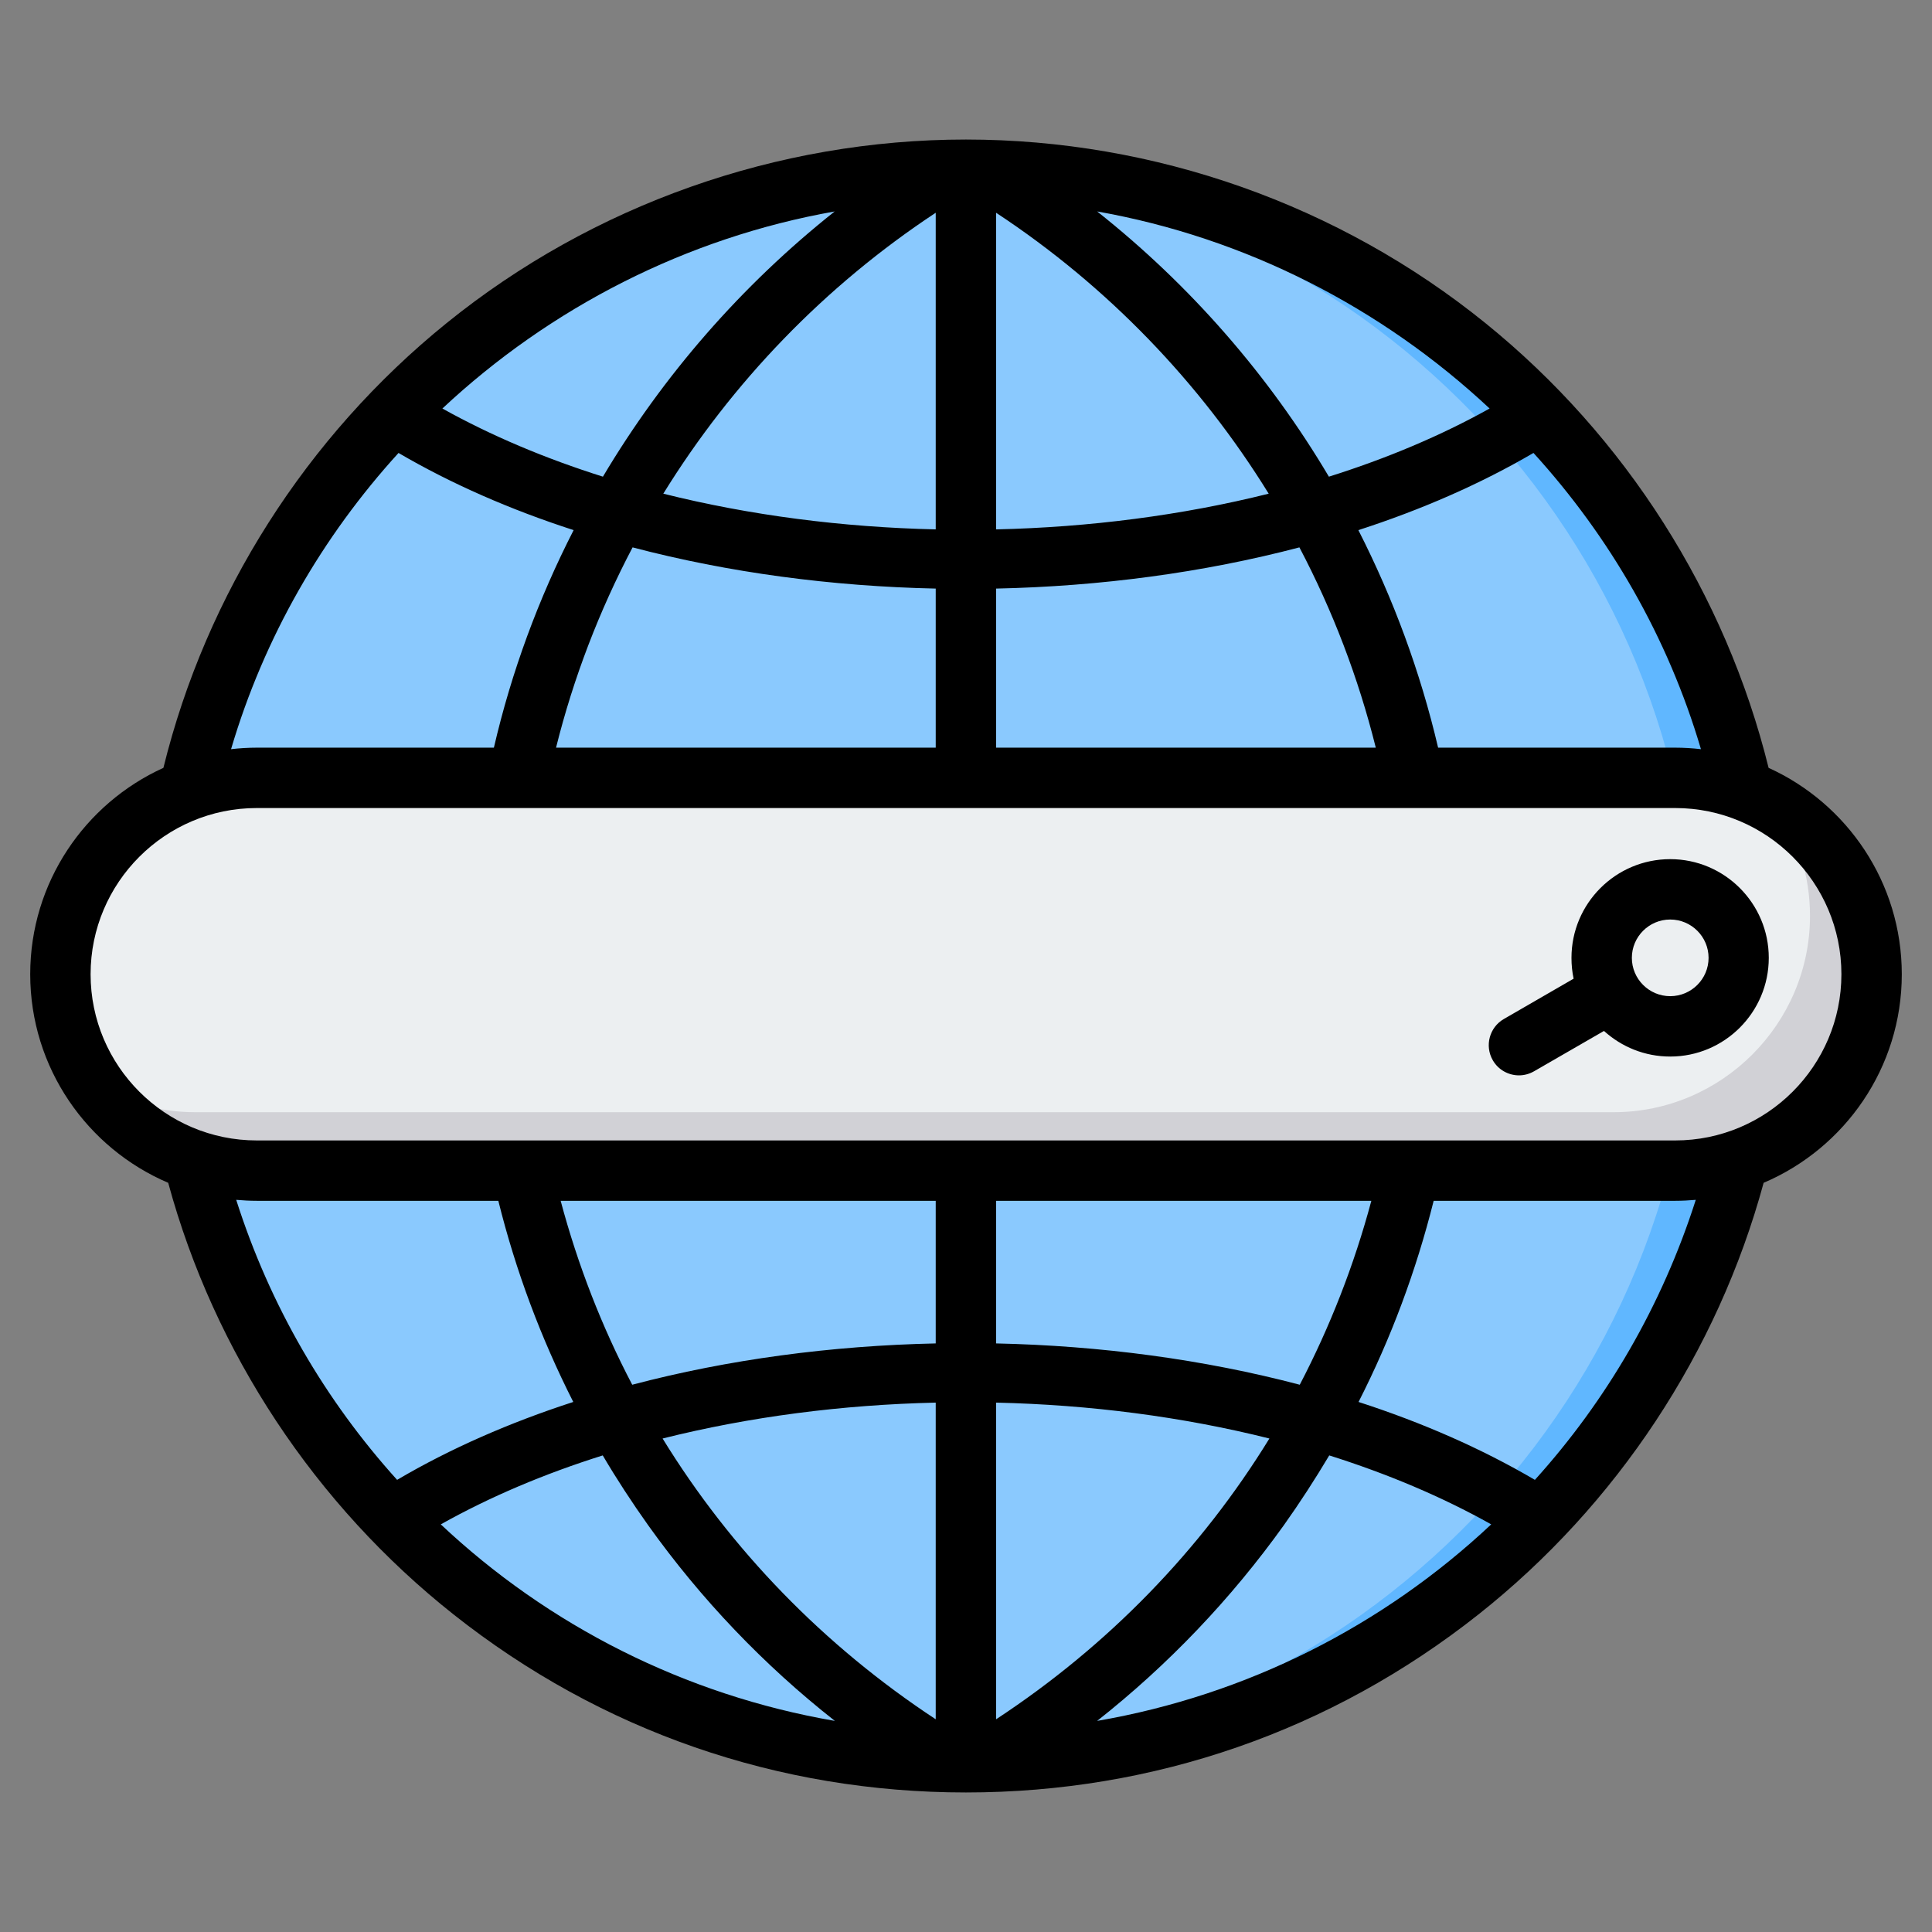
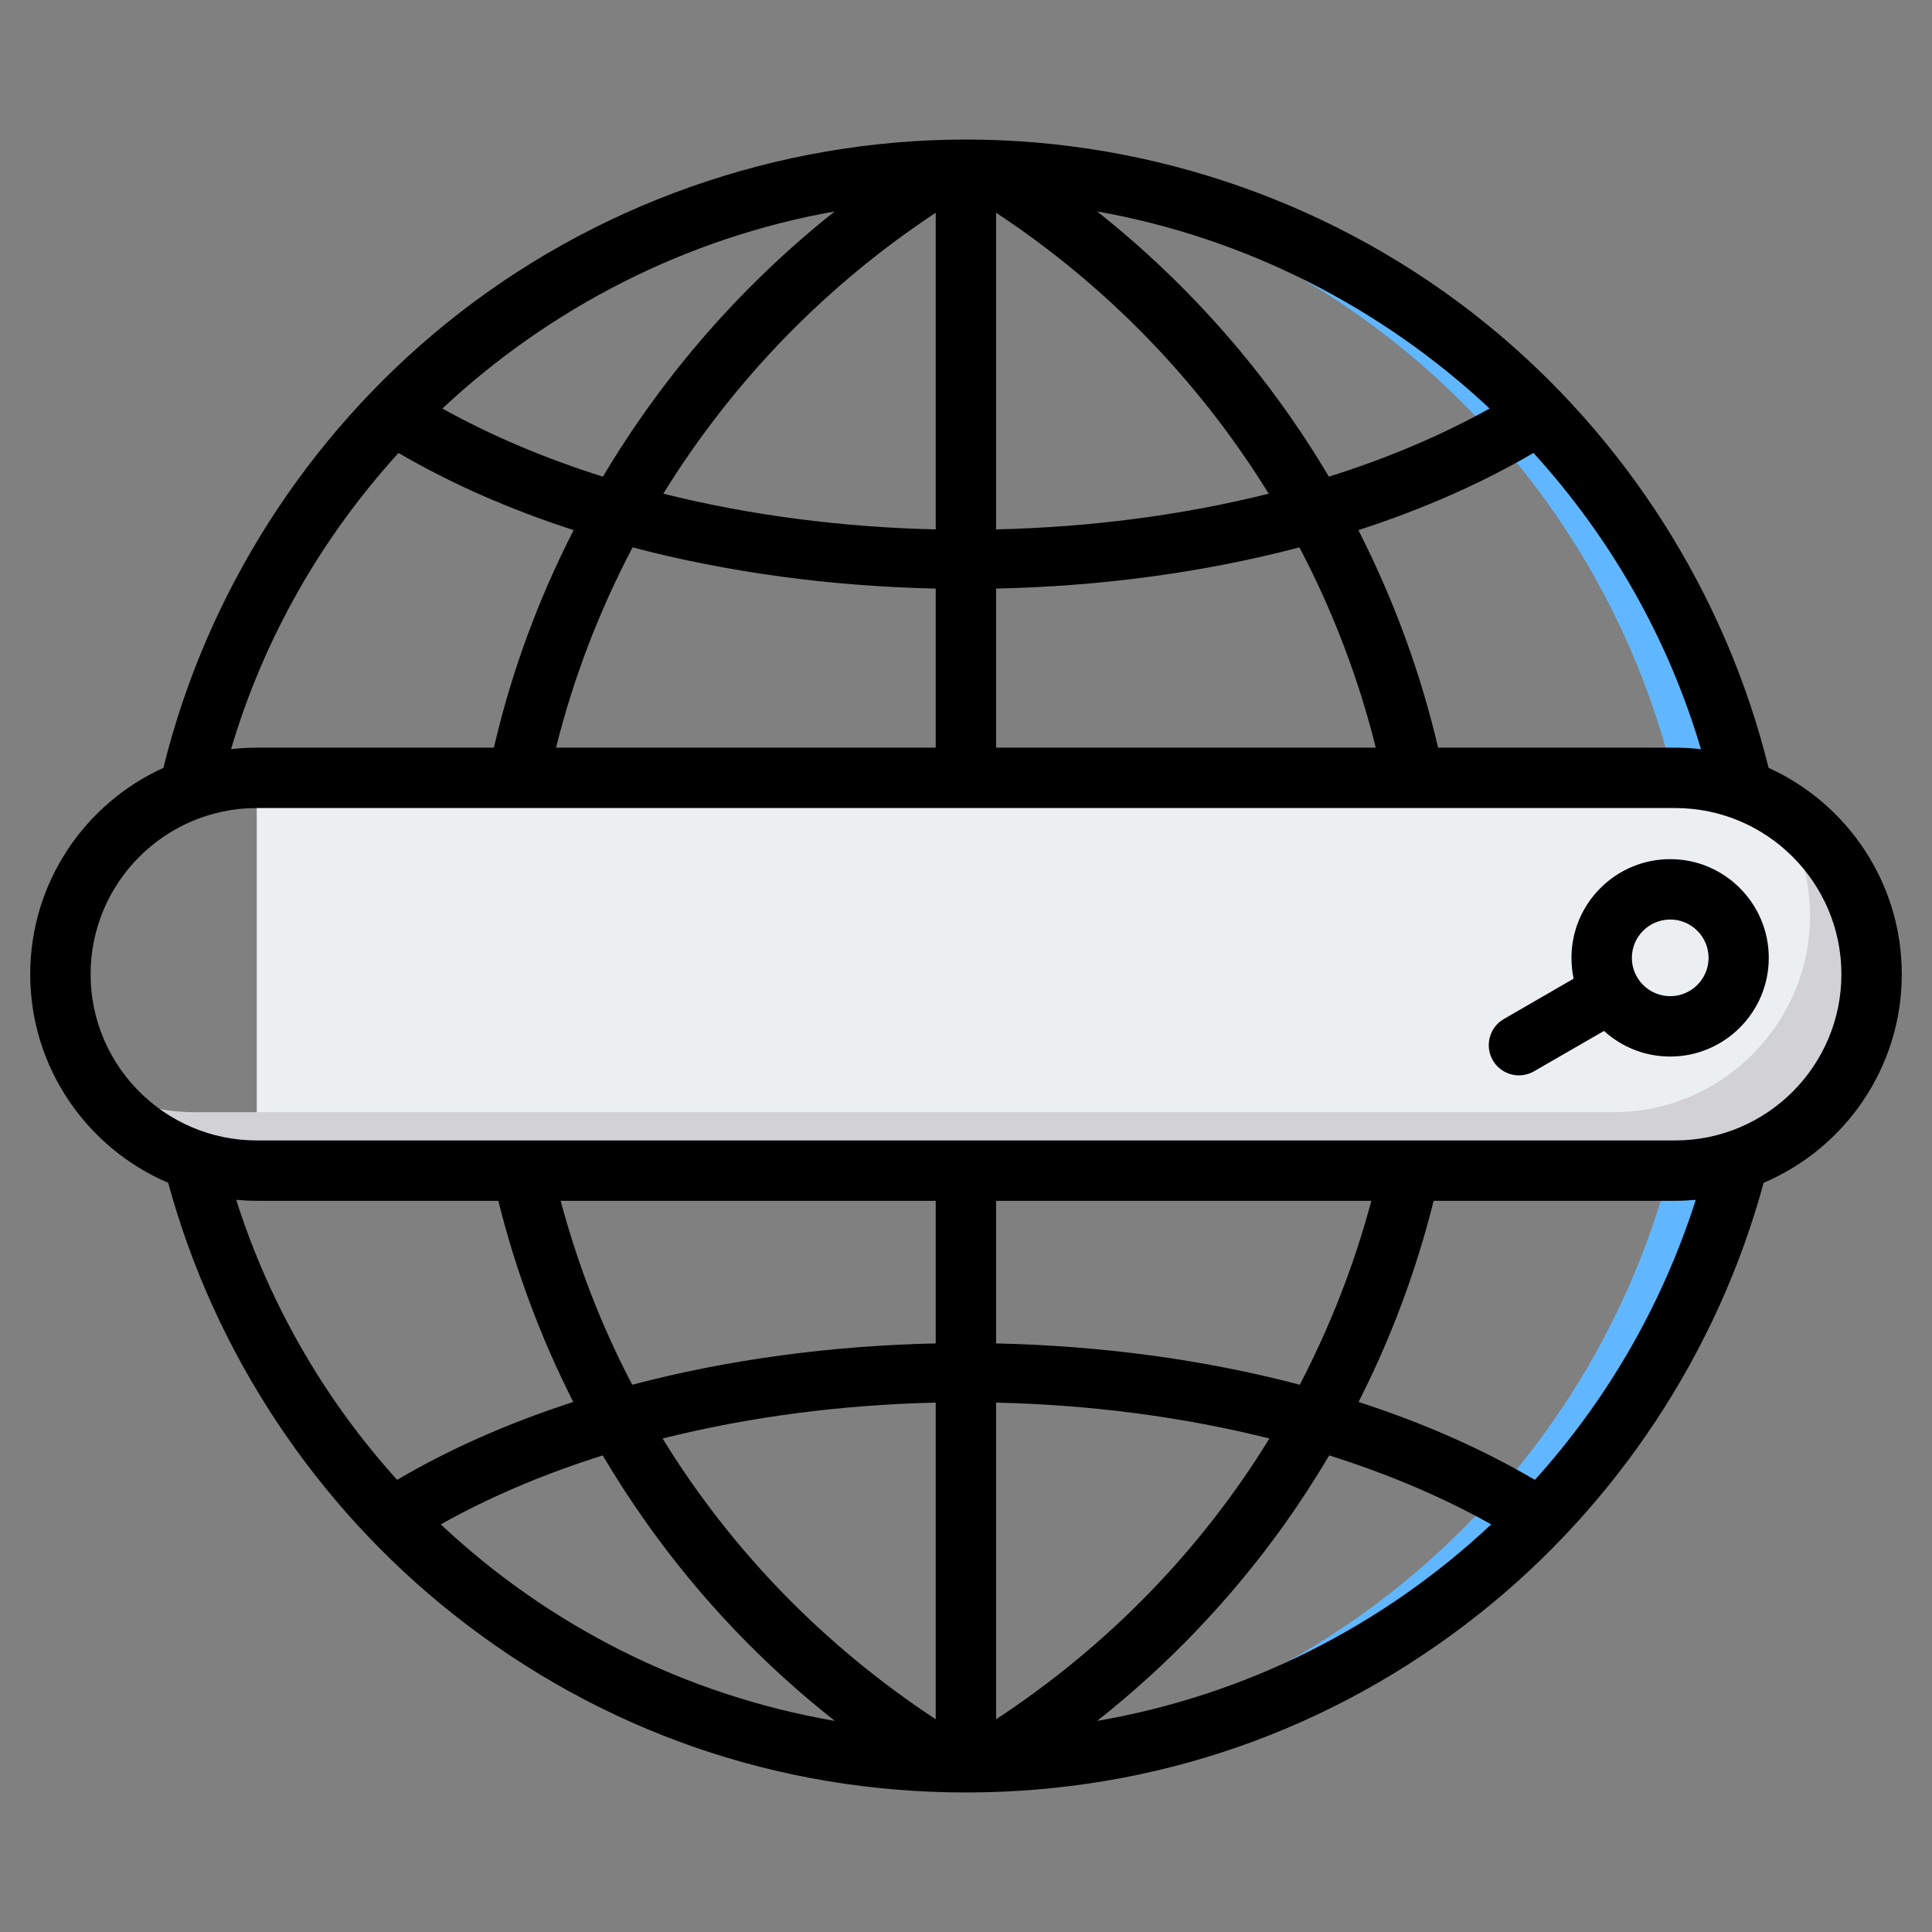
<svg xmlns="http://www.w3.org/2000/svg" id="Layer_1" enable-background="new 0 0 512 512" height="512" viewBox="0 0 512 512" width="512">
  <rect x="0" y="0" width="512" height="512" fill="#808080" stroke="none" />
  <g clip-rule="evenodd" fill-rule="evenodd">
    <g>
      <g>
-         <ellipse cx="256" cy="256.001" fill="#8ac9fe" rx="211.025" ry="211.025" transform="matrix(.707 -.707 .707 .707 -106.039 256)" />
        <path d="m256.001 44.975c116.545 0 211.024 94.479 211.024 211.026 0 116.545-94.479 211.024-211.024 211.024-2.947 0-5.875-.076-8.793-.196 112.465-4.612 202.231-97.229 202.231-210.828 0-113.6-89.766-206.218-202.231-210.83 2.918-.119 5.846-.196 8.793-.196z" fill="#60b7ff" />
      </g>
      <g>
-         <path d="m68.044 206.141h375.913c28.624 0 52.043 23.42 52.043 52.044 0 28.624-23.42 52.044-52.043 52.044h-375.913c-28.624-.001-52.044-23.421-52.044-52.045 0-28.624 23.42-52.043 52.044-52.043z" fill="#eceff1" />
+         <path d="m68.044 206.141h375.913c28.624 0 52.043 23.42 52.043 52.044 0 28.624-23.42 52.044-52.043 52.044h-375.913z" fill="#eceff1" />
        <path d="m470.709 213.595c15.123 9.131 25.291 25.73 25.291 44.589 0 28.624-23.42 52.044-52.043 52.044h-375.913c-17.863 0-33.699-9.121-43.082-22.936 7.83 4.728 16.988 7.455 26.753 7.455h375.913c28.624 0 52.043-23.42 52.043-52.044 0-10.761-3.31-20.786-8.962-29.108z" fill="#d1d1d6" />
      </g>
    </g>
    <path d="m442.625 263.996c-5.6 0-10.166-4.555-10.166-10.156 0-5.6 4.565-10.156 10.166-10.156 5.6 0 10.165 4.556 10.165 10.156s-4.565 10.156-10.165 10.156zm0-36.313c-14.448 0-26.167 11.733-26.167 26.157 0 1.892.188 3.741.565 5.52l-18.495 10.693c-3.812 2.207-5.13 7.102-2.918 10.928 1.459 2.565 4.189 4 6.918 4 1.365 0 2.729-.348 4-1.073l18.543-10.697c4.659 4.212 10.777 6.786 17.554 6.786 14.401 0 26.119-11.737 26.119-26.157 0-14.425-11.719-26.157-26.119-26.157zm1.317 74.546c24.284 0 44.05-19.762 44.05-44.046s-19.766-44.045-44.05-44.045h-375.884c-24.284 0-44.05 19.761-44.05 44.045s19.766 44.046 44.05 44.046zm-37.179 89.95c-14.166-8.311-29.884-15.196-46.733-20.646 8.612-16.905 15.248-34.723 19.907-53.307h64.004c1.835 0 3.671-.094 5.459-.254-8.988 28.091-23.671 53.217-42.637 74.207zm-116.008 63.877c39.72-6.843 75.864-25.254 104.431-52.084-13.083-7.341-27.578-13.431-42.921-18.274-3.765 6.316-7.765 12.5-12.048 18.524-14.071 19.629-30.637 36.976-49.462 51.834zm-173.941-52.084c13.083-7.341 27.531-13.431 42.92-18.274 3.718 6.316 7.765 12.5 12.048 18.524 14.024 19.63 30.59 36.977 49.462 51.834-39.719-6.843-75.91-25.254-104.43-52.084zm15.248-85.747h-64.004c-1.835 0-3.671-.094-5.459-.254 8.942 28.091 23.672 53.213 42.638 74.207 14.118-8.311 29.884-15.196 46.686-20.646-8.566-16.904-15.249-34.722-19.861-53.307zm115.914 37.796c-27.578.593-54.968 4.236-80.429 10.947-8.048-15.347-14.401-31.659-18.966-48.742h99.395zm16.001 0c27.579.593 55.016 4.236 80.476 10.947 8.001-15.347 14.401-31.659 18.966-48.742h-99.442zm0 15.686c24.802.56 49.368 3.732 72.429 9.511-18.119 29.484-42.638 54.822-72.429 74.41zm-16.001 83.921v-83.921c-24.755.56-49.321 3.732-72.381 9.511 18.119 29.484 42.638 54.822 72.381 74.41zm-142.362-335.59c14.071 8.222 29.696 15.041 46.403 20.448-9.318 18.204-16.472 37.546-21.131 57.651h-62.828c-2.306 0-4.612.146-6.824.4 8.753-29.667 24.19-56.338 44.38-78.499zm115.584-64.004c-39.344 6.965-75.393 25.508-103.96 52.225 12.989 7.243 27.343 13.267 42.544 18.062 15.954-26.826 36.755-50.719 61.416-70.287zm173.564 52.224c-12.989 7.243-27.343 13.267-42.591 18.062-15.907-26.825-36.708-50.719-61.416-70.287 39.344 6.961 75.441 25.503 104.007 52.225zm-13.647 89.879h62.828c2.306 0 4.565.146 6.824.4-8.754-29.668-24.19-56.338-44.38-78.504-14.071 8.226-29.696 15.05-46.403 20.453 9.271 18.204 16.424 37.547 21.131 57.651zm-117.138-42.158c27.579-.589 54.922-4.226 80.382-10.919 8.8 16.74 15.625 34.558 20.237 53.077h-100.619zm-16.001 0c-27.531-.589-54.874-4.226-80.335-10.919-8.801 16.74-15.672 34.558-20.284 53.077h100.619zm0-15.686c-24.661-.56-49.227-3.713-72.193-9.464 18.213-29.494 42.779-55.039 72.193-74.447zm16.001-83.911v83.912c24.708-.56 49.227-3.713 72.24-9.464-18.213-29.495-42.779-55.04-72.24-74.448zm240.016 201.802c0-24.293-14.495-45.25-35.296-54.695-11.389-46.074-37.885-87.794-75.017-117.838-38.779-31.386-87.677-48.672-137.703-48.672-49.98 0-98.877 17.286-137.656 48.672-37.132 30.044-63.675 71.765-75.017 117.838-20.802 9.445-35.297 30.402-35.297 54.695 0 24.792 15.107 46.121 36.567 55.274 12.189 44.888 38.967 85.399 75.676 114.431 38.967 30.835 85.935 47.133 135.727 47.133 49.839 0 96.759-16.298 135.774-47.133 36.708-29.033 63.44-69.543 75.629-114.431 21.506-9.154 36.613-30.482 36.613-55.274z" />
  </g>
</svg>